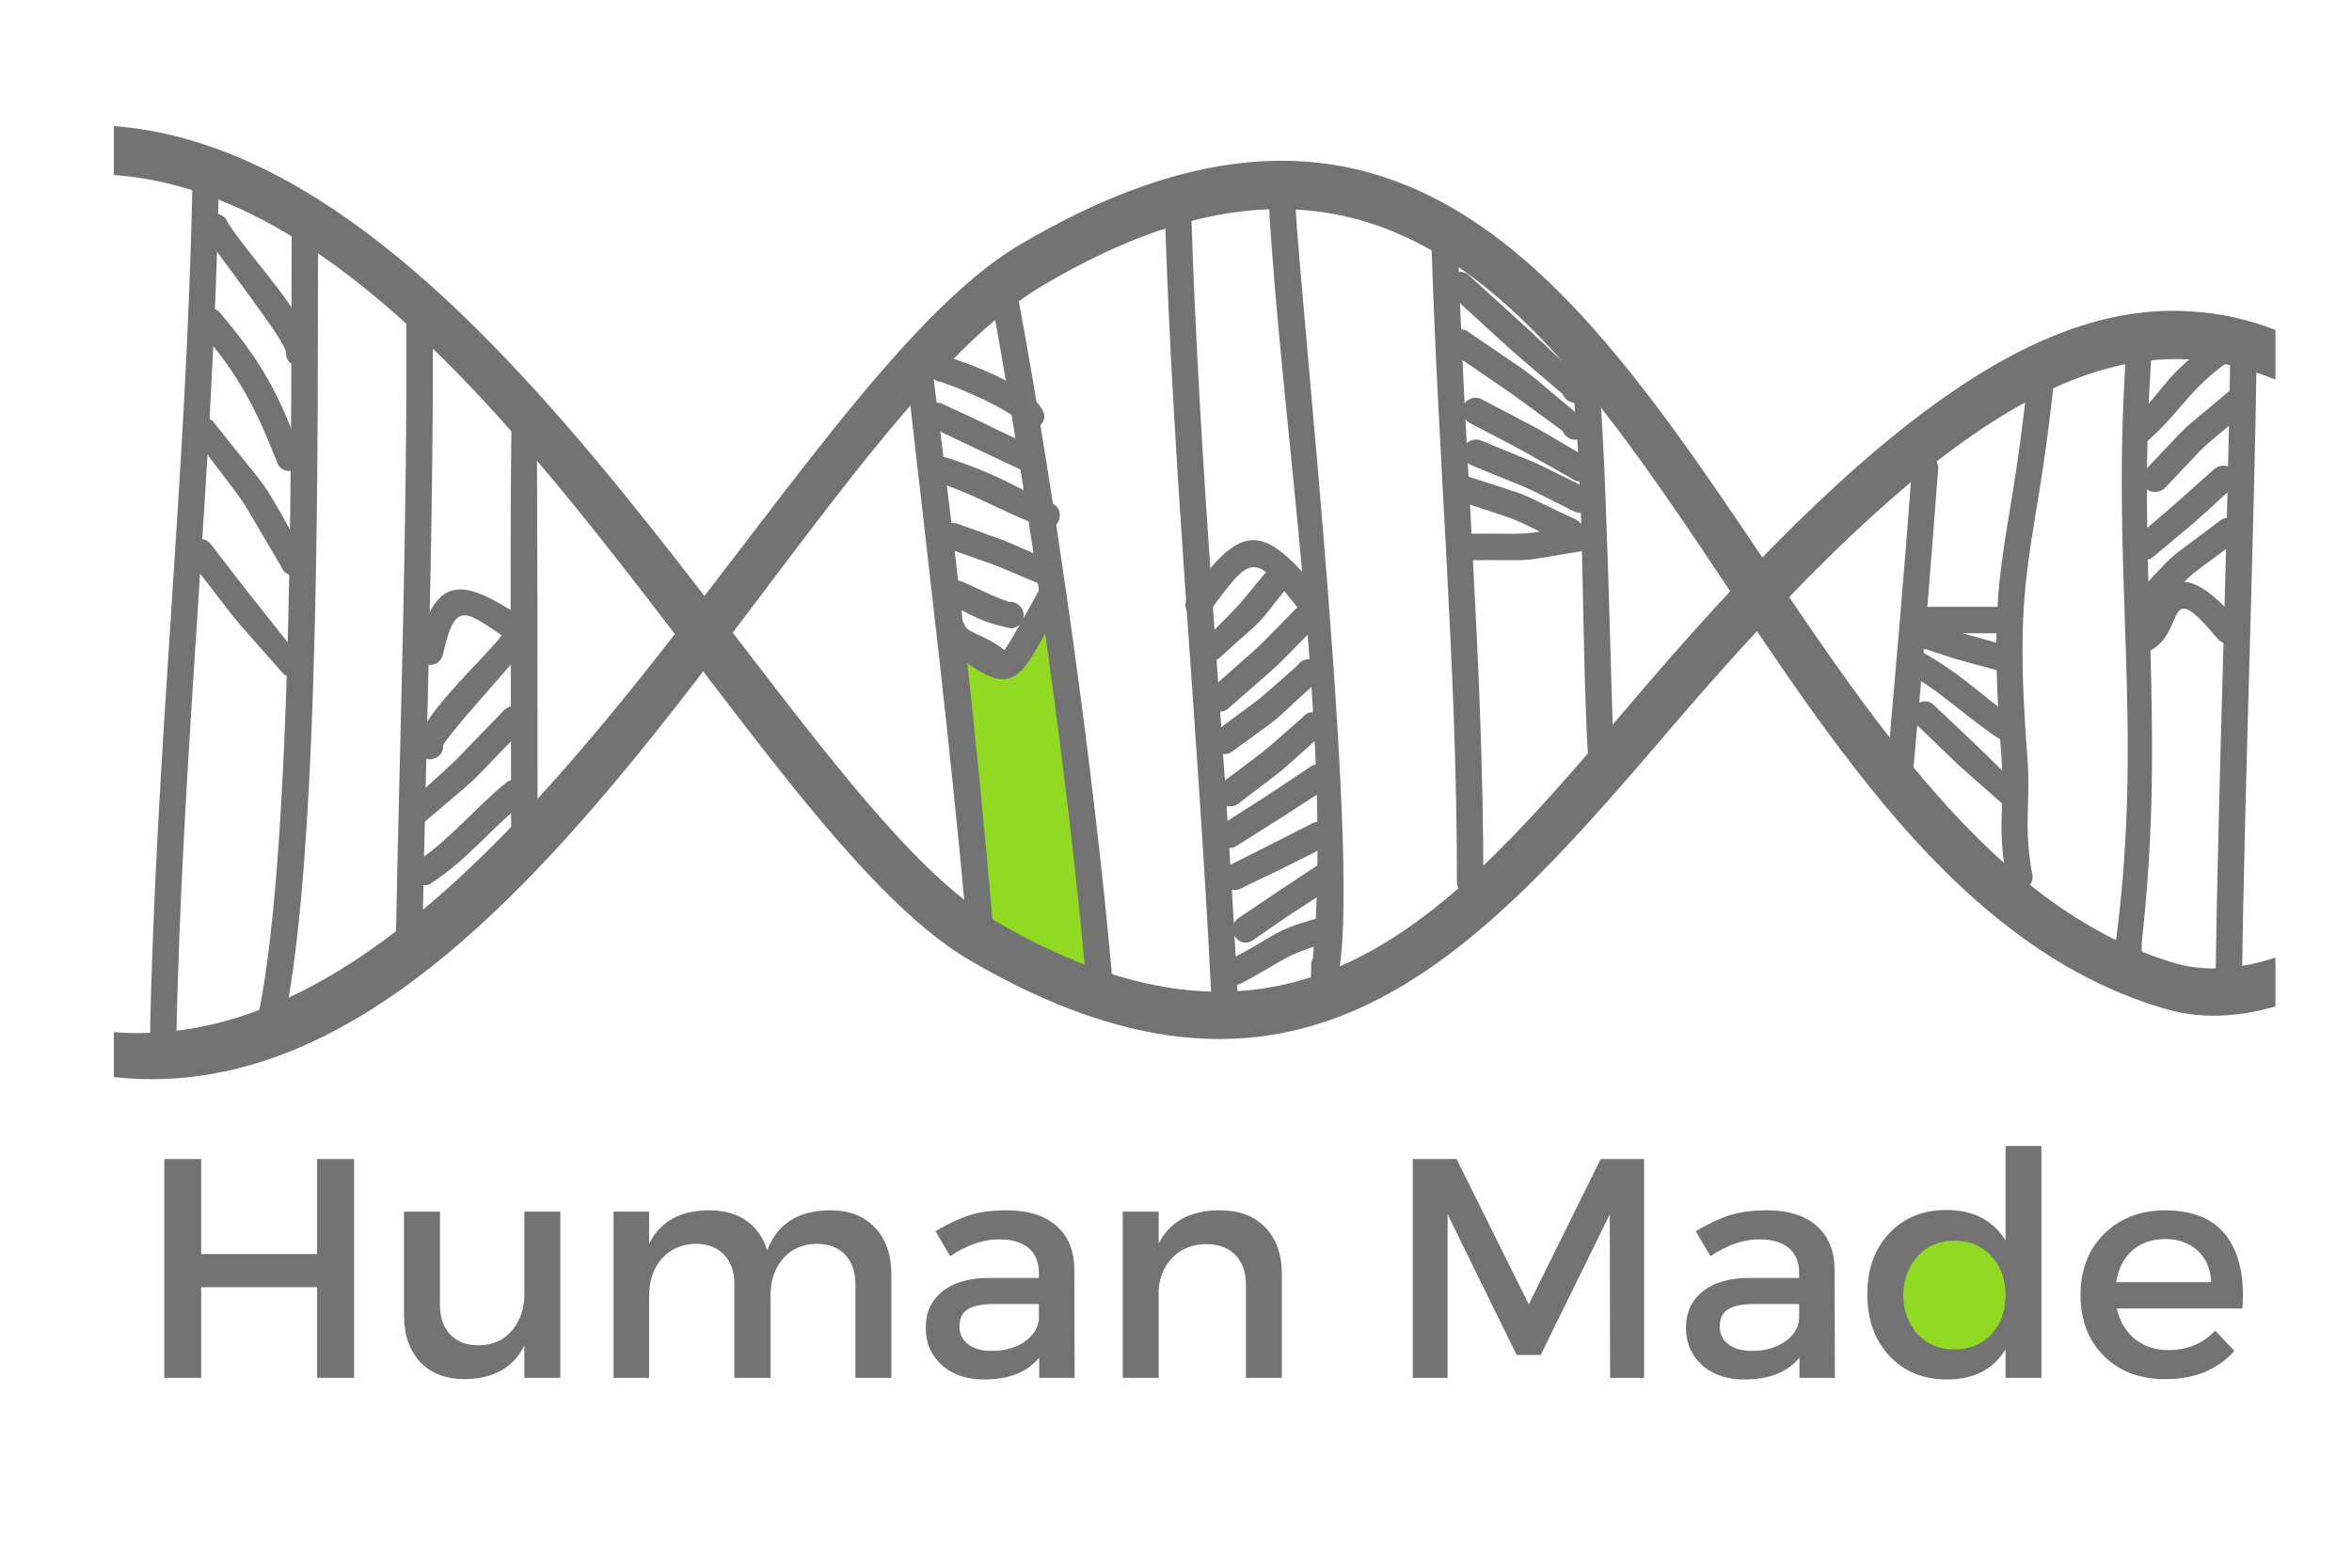
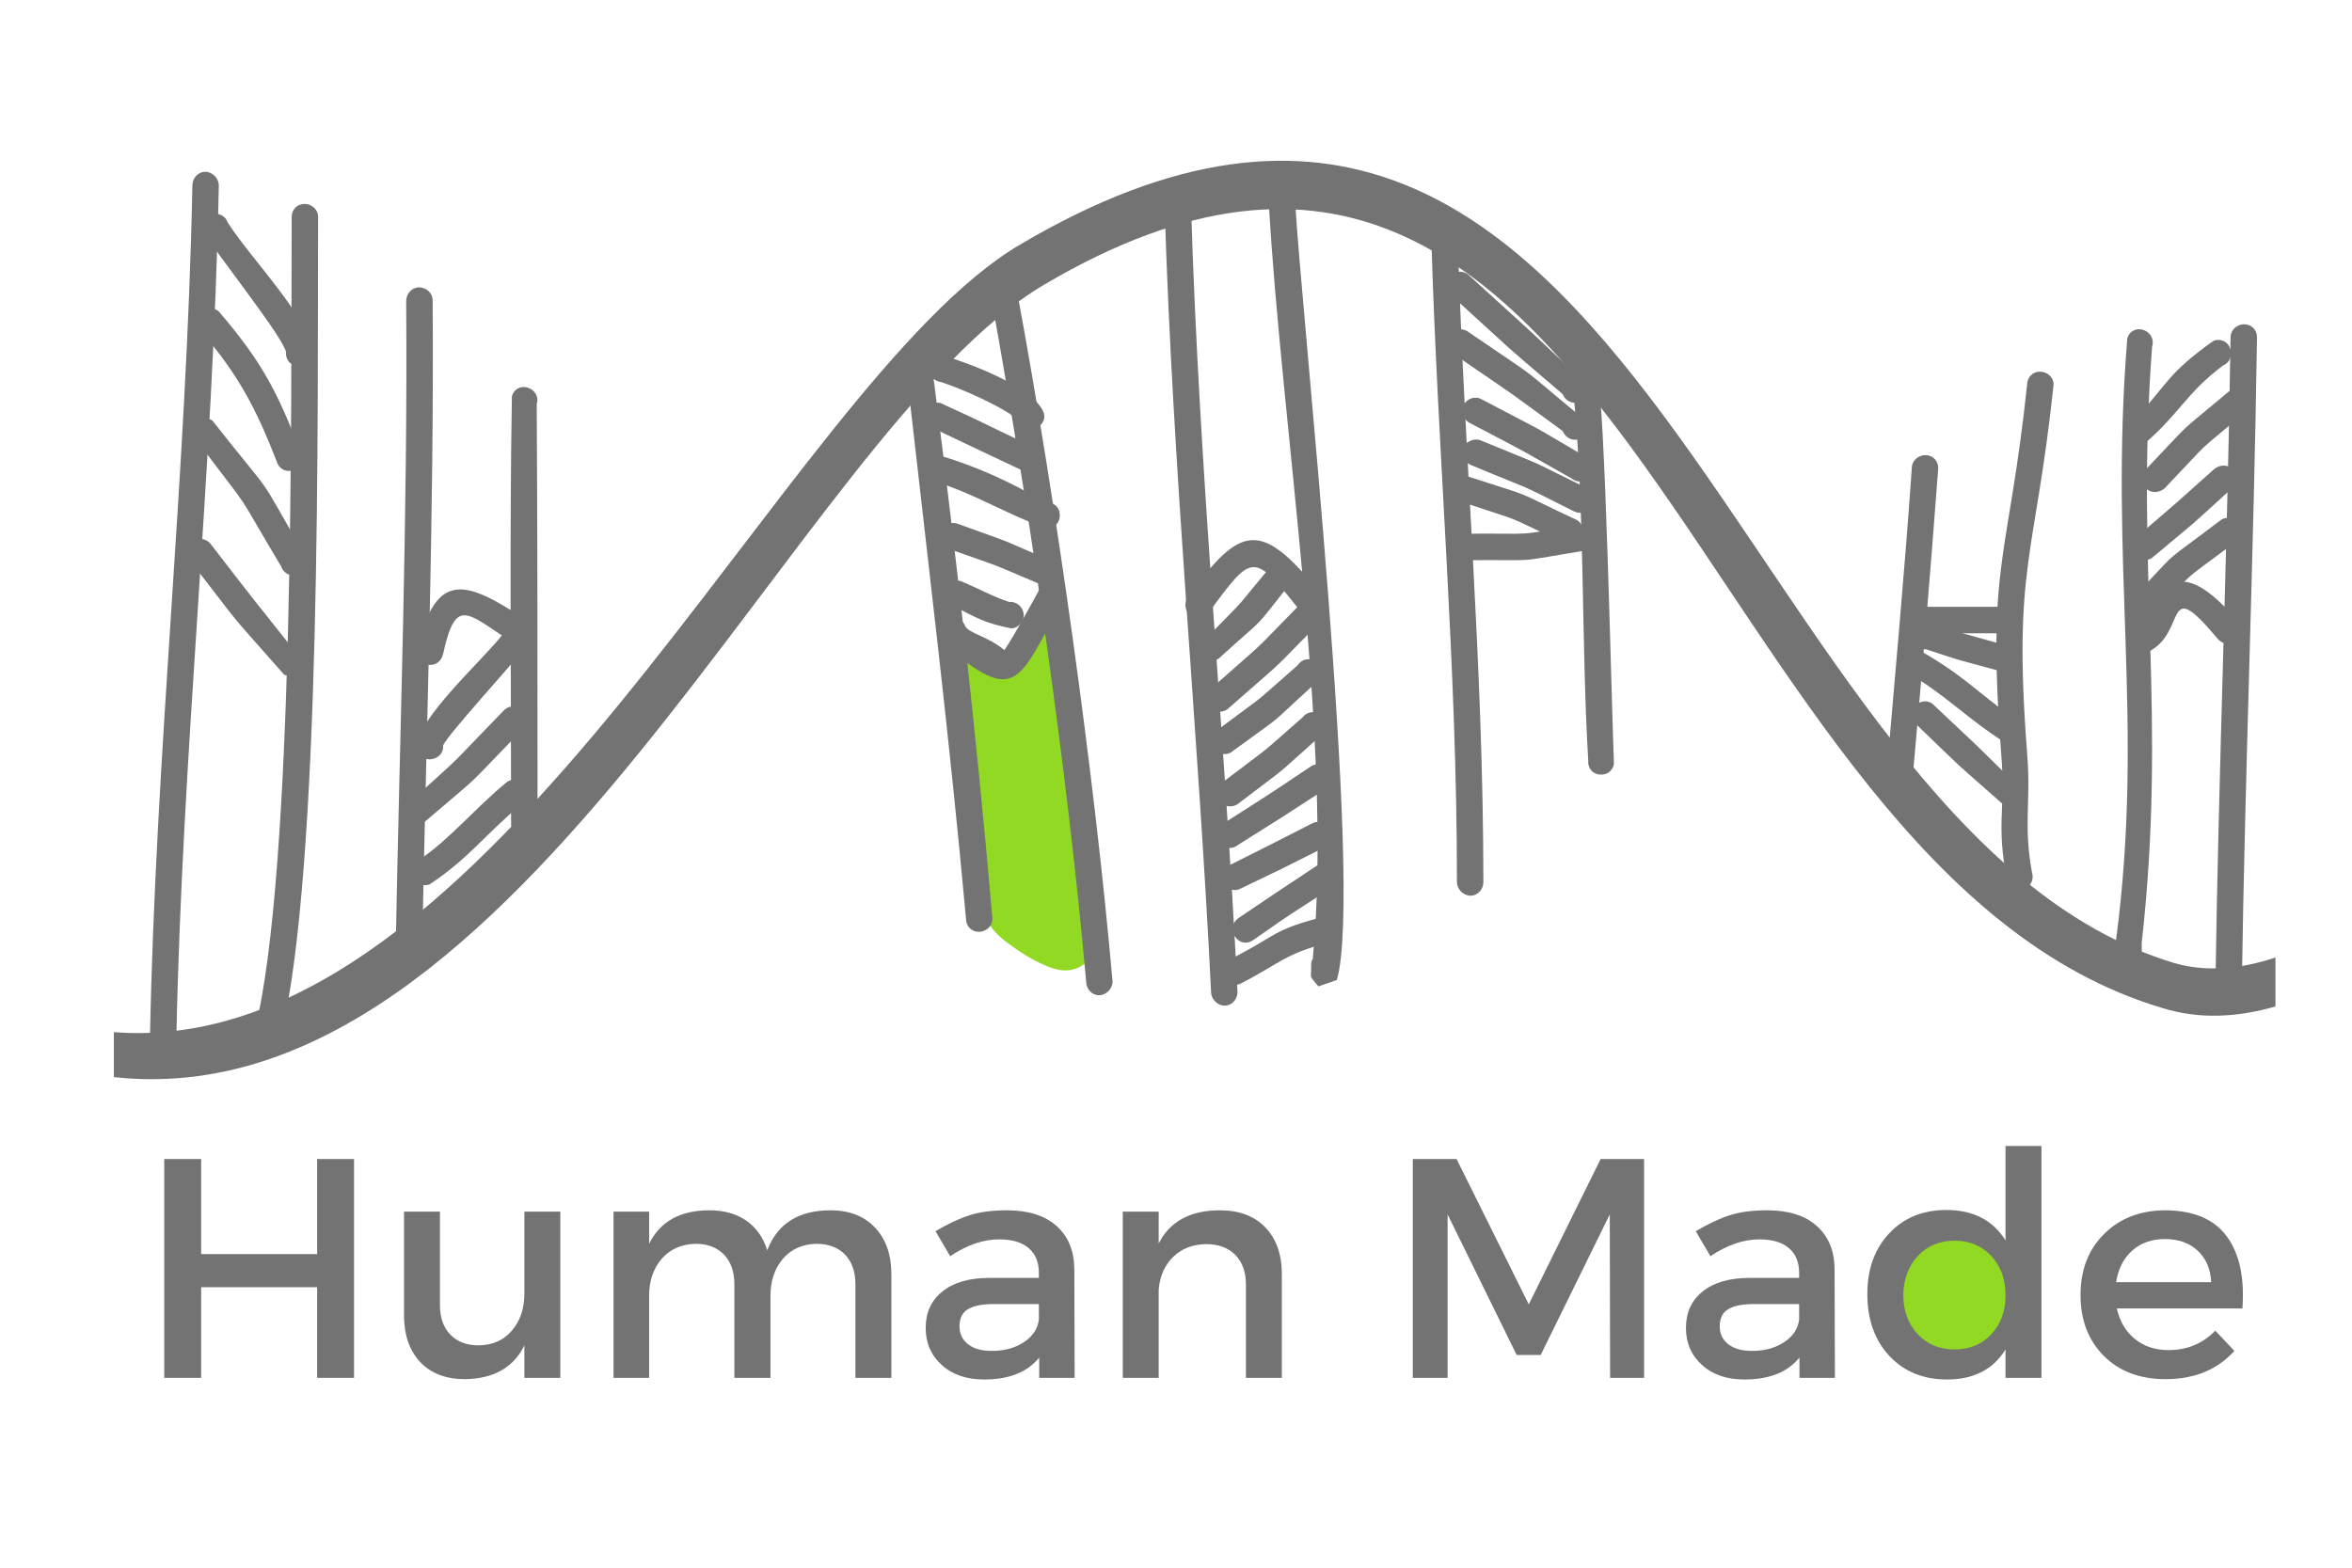
<svg xmlns="http://www.w3.org/2000/svg" width="300" zoomAndPan="magnify" viewBox="0 0 224.88 150" height="200" preserveAspectRatio="xMidYMid meet" version="1.0">
  <defs>
    <g />
    <clipPath id="480c809006">
      <path d="M 91 60 L 104.707 60 L 104.707 93 L 91 93 Z M 91 60 " clip-rule="nonzero" />
    </clipPath>
    <clipPath id="2daf3fdf6f">
      <path d="M 94.473 64.234 C 95.41 74.574 96.715 83.766 97.918 86.012 C 98.336 86.793 98.648 87.055 99.172 87.316 C 99.691 87.578 100.371 87.422 101 87.68 C 101.836 88.047 103.766 89.562 103.715 89.664 C 103.66 89.719 102.723 89.039 102.199 89.039 C 101.574 89.039 100.684 90.188 100.164 89.926 C 99.379 89.508 99.273 86.273 99.066 84.496 C 98.91 82.824 99.223 81.258 99.016 79.484 C 98.754 77.344 97.812 75.098 97.5 72.645 C 97.133 69.875 96.715 63.766 97.238 63.609 C 97.449 63.559 97.762 64.707 98.18 64.914 C 98.648 65.125 100.008 64.809 100.008 64.863 C 100.008 64.914 98.805 65.383 98.336 65.125 C 97.707 64.758 96.715 62.773 96.977 62.094 C 97.188 61.469 98.598 60.895 99.273 60.945 C 99.902 61 100.633 61.574 100.945 62.148 C 101.258 62.773 101.258 64.027 100.945 64.652 C 100.633 65.227 99.797 65.75 99.223 65.855 C 98.699 65.961 98.074 65.699 97.707 65.488 C 97.395 65.281 97.133 64.969 96.977 64.652 C 96.82 64.34 96.715 64.078 96.715 63.66 C 96.715 63.086 96.977 61.938 97.449 61.418 C 97.867 60.945 98.598 60.426 99.172 60.477 C 99.852 60.527 100.945 61.418 101.258 61.992 C 101.469 62.461 101.418 63.086 101.207 63.559 C 101 64.027 100.266 64.758 100.164 64.707 C 100.008 64.602 101 61.887 101.207 61.887 C 101.363 61.887 101.469 62.879 101.418 63.453 C 101.363 64.184 101.051 65.227 100.582 65.801 C 100.215 66.324 99.59 66.586 99.066 66.848 C 98.543 67.109 97.969 67.316 97.344 67.422 C 96.559 67.527 95.359 67.629 94.68 67.266 C 94 66.898 93.219 65.855 93.164 65.176 C 93.113 64.551 93.637 63.66 94.105 63.297 C 94.523 62.984 95.203 62.668 95.672 62.879 C 96.352 63.191 96.977 64.602 97.395 66.168 C 98.23 69.352 97.605 78.125 98.074 81.414 C 98.336 83.035 99.328 84.289 98.961 84.914 C 98.699 85.383 97.449 85.75 97.133 85.438 C 96.559 84.914 98.492 80.945 98.285 79.117 C 98.125 77.656 96.77 76.246 96.559 75.254 C 96.457 74.68 96.352 74.211 96.559 73.793 C 96.77 73.32 97.395 72.695 97.969 72.59 C 98.598 72.484 99.641 72.695 100.109 73.375 C 101.156 74.785 100.844 81.207 100.32 83.191 C 100.059 84.129 99.691 84.863 99.117 85.121 C 98.598 85.383 97.707 85.227 97.238 84.965 C 96.82 84.758 96.613 84.445 96.402 83.816 C 95.883 82.25 95.254 76.195 96.09 74.68 C 96.508 73.949 97.395 73.477 98.023 73.531 C 98.648 73.582 99.328 74.156 99.746 74.941 C 100.527 76.402 101.363 82.043 100.684 82.562 C 100.32 82.824 99.484 81.887 98.91 81.887 C 98.387 81.887 97.762 82.668 97.395 82.461 C 96.715 82.043 96.301 78.02 96.875 76.926 C 97.238 76.246 98.18 75.723 98.805 75.777 C 99.434 75.828 100.266 76.559 100.582 77.188 C 100.895 77.762 100.789 78.805 100.633 79.328 C 100.527 79.746 99.953 79.953 99.953 80.266 C 99.953 80.578 100.582 80.945 100.684 81.312 C 100.789 81.73 100.844 82.25 100.633 82.617 C 100.426 83.086 99.746 83.715 99.172 83.816 C 98.648 83.922 97.762 83.715 97.344 83.348 C 96.926 82.98 96.664 82.094 96.77 81.57 C 96.875 80.996 97.395 80.32 97.867 80.059 C 98.387 79.797 99.273 79.902 99.746 80.164 C 100.215 80.422 100.684 81.207 100.738 81.73 C 100.789 82.305 100.426 83.137 99.953 83.453 C 99.434 83.816 98.125 83.973 97.551 83.504 C 96.715 82.773 96.559 79.172 96.715 77.863 C 96.82 77.133 97.082 76.559 97.449 76.195 C 97.812 75.879 98.387 75.777 98.805 75.777 C 99.273 75.777 99.746 75.984 100.109 76.352 C 100.684 76.977 101.051 78.387 101.258 79.586 C 101.469 80.895 101.676 82.98 101.156 83.922 C 100.738 84.652 99.797 85.281 99.066 85.281 C 98.336 85.281 97.395 84.707 96.875 83.922 C 96.09 82.773 95.984 79.953 95.934 78.23 C 95.883 76.77 95.883 74.992 96.352 74.262 C 96.613 73.844 97.133 73.637 97.551 73.582 C 97.969 73.531 98.492 73.531 98.91 73.844 C 99.535 74.312 100.109 75.621 100.371 76.871 C 100.789 78.754 100.738 82.879 100.164 84.129 C 99.902 84.707 99.535 84.965 99.117 85.121 C 98.699 85.281 98.125 85.383 97.707 85.176 C 97.188 84.914 96.664 84.289 96.352 83.348 C 95.777 81.469 95.934 75.305 96.559 73.793 C 96.77 73.219 97.082 72.957 97.5 72.746 C 97.969 72.539 98.805 72.484 99.379 72.746 C 100.059 73.062 100.789 74.262 101.207 74.992 C 101.52 75.566 101.574 75.984 101.73 76.664 C 101.992 77.707 102.355 79.535 102.355 80.633 C 102.355 81.414 102.305 81.887 102.043 82.723 C 101.625 84.184 100.527 87.578 99.59 88.465 C 99.066 88.934 98.492 89.09 97.969 88.988 C 97.293 88.883 96.559 88.203 95.984 87.523 C 95.309 86.742 94.836 85.855 94.418 84.391 C 93.582 81.363 93.324 73.738 93.219 69.98 C 93.164 67.578 92.957 64.234 93.426 64.133 C 93.793 64.027 95.359 67.266 95.203 67.367 C 95.098 67.473 93.426 66.375 93.27 65.699 C 93.113 65.02 93.637 63.766 94.105 63.297 C 94.473 62.93 95.148 62.824 95.672 62.879 C 96.195 62.93 96.715 63.766 97.133 63.609 C 97.762 63.398 97.969 60.895 98.648 60.527 C 99.117 60.32 99.797 60.527 100.215 60.789 C 100.633 61.051 101.102 61.52 101.258 61.992 C 101.418 62.461 101.418 63.086 101.207 63.559 C 101 64.027 100.164 64.707 100.164 64.707 C 100.164 64.707 101.102 63.559 101.207 63.609 C 101.312 63.66 101.156 64.34 100.945 64.652 C 100.684 65.02 100.215 65.543 99.746 65.699 C 99.172 65.855 98.23 65.801 97.707 65.488 C 97.188 65.176 96.77 64.289 96.715 63.66 C 96.664 63.035 96.926 62.094 97.344 61.625 C 97.762 61.207 98.699 60.84 99.273 60.945 C 99.902 61.051 100.684 61.625 100.945 62.148 C 101.207 62.723 101.156 64.133 100.895 64.234 C 100.527 64.34 98.285 61.73 98.492 61.312 C 98.648 61 100.164 60.945 100.684 61.312 C 101.258 61.73 101.574 62.879 101.676 63.816 C 101.836 64.863 101.258 65.594 101.312 67.211 C 101.363 71.285 104.289 84.547 104.395 88.516 C 104.445 90.082 104.602 91.023 104.133 91.754 C 103.715 92.383 102.773 92.852 101.887 92.852 C 100.582 92.902 98.387 91.703 97.082 90.762 C 95.883 89.926 94.941 89.25 94.156 87.734 C 92.801 85.07 92.383 79.172 91.859 75.098 C 91.391 71.336 90.867 65.961 91.129 64.234 C 91.234 63.66 91.285 63.398 91.547 63.141 C 91.809 62.879 92.227 62.617 92.59 62.617 C 93.008 62.566 93.742 62.824 94.055 63.141 C 94.316 63.398 94.473 64.234 94.473 64.234 " clip-rule="nonzero" />
    </clipPath>
    <clipPath id="9a7d968a41">
      <path d="M 10.832 15 L 217.617 15 L 217.617 104 L 10.832 104 Z M 10.832 15 " clip-rule="nonzero" />
    </clipPath>
    <clipPath id="02e68b1da7">
-       <path d="M 10.832 12 L 217.617 12 L 217.617 100 L 10.832 100 Z M 10.832 12 " clip-rule="nonzero" />
-     </clipPath>
+       </clipPath>
    <clipPath id="e023801c48">
      <path d="M 180.555 118.309 L 193.172 118.309 L 193.172 130.93 L 180.555 130.93 Z M 180.555 118.309 " clip-rule="nonzero" />
    </clipPath>
    <clipPath id="7d75ce8821">
      <path d="M 186.863 118.309 C 183.379 118.309 180.555 121.133 180.555 124.617 C 180.555 128.102 183.379 130.93 186.863 130.93 C 190.348 130.93 193.172 128.102 193.172 124.617 C 193.172 121.133 190.348 118.309 186.863 118.309 " clip-rule="nonzero" />
    </clipPath>
  </defs>
  <g clip-path="url(#480c809006)">
    <g clip-path="url(#2daf3fdf6f)">
      <path fill="#91d922" d="M 89.039 58.387 L 106.273 58.387 L 106.273 94.941 L 89.039 94.941 Z M 89.039 58.387 " fill-opacity="1" fill-rule="nonzero" />
    </g>
  </g>
  <g clip-path="url(#9a7d968a41)">
    <path fill="#737373" d="M 217.617 96.301 C 213.863 97.375 210.262 97.527 206.812 96.453 C 161.609 83.016 155.406 -5.598 99.781 27.266 C 76.262 41.164 49.832 107.359 10.832 103.059 L 10.832 98.758 C 47.227 101.598 74.961 36.711 97.484 23.426 C 157.09 -11.82 165.363 79.406 207.961 92.152 C 210.875 93 214.168 92.77 217.617 91.617 Z M 217.617 96.301 " fill-opacity="1" fill-rule="evenodd" />
  </g>
  <g clip-path="url(#02e68b1da7)">
    <path fill="#737373" d="M 217.617 31.566 C 215.012 30.57 212.328 29.953 209.57 29.801 C 196.086 28.879 180.766 38.402 157.551 65.43 C 139.93 85.934 125.141 105.746 94.957 88.008 C 75.418 76.488 47.227 14.828 10.832 12.062 L 10.832 16.746 C 45.082 19.203 71.438 79.406 92.656 91.848 C 125.141 110.891 141.844 90.617 160.922 68.348 C 187.812 37.172 202.98 30.34 217.617 36.328 Z M 217.617 31.566 " fill-opacity="1" fill-rule="evenodd" />
  </g>
  <path fill="#737373" d="M 150.348 36.789 C 150.348 36.098 150.273 36.559 150.883 35.406 L 152.723 35.867 C 153.488 37.863 154.102 67.656 154.332 72.957 C 154.332 73.648 153.719 74.184 153.031 74.109 C 152.34 74.109 151.805 73.492 151.879 72.805 C 151.191 61.359 151.574 48.309 150.426 37.25 C 150.348 37.094 150.348 36.941 150.348 36.789 Z M 150.348 36.789 " fill-opacity="1" fill-rule="evenodd" />
  <path fill="#737373" d="M 139.391 22.734 C 140.004 43.621 141.844 63.434 141.844 84.398 C 141.844 85.09 141.309 85.703 140.617 85.703 C 139.93 85.703 139.316 85.09 139.316 84.398 C 139.316 63.434 137.477 43.621 136.863 22.734 C 136.863 22.043 137.402 21.508 138.09 21.508 C 138.781 21.508 139.391 22.043 139.391 22.734 Z M 139.391 22.734 " fill-opacity="1" fill-rule="evenodd" />
  <path fill="#737373" d="M 123.84 19.281 C 124.375 29.492 130.43 85.012 127.824 93.766 L 126.062 94.379 C 125.141 93.23 125.371 93.766 125.371 92.461 C 125.371 92.152 125.371 91.922 125.523 91.77 C 127.516 71.035 122.461 40.32 121.312 19.281 C 121.312 18.512 121.926 17.977 122.613 17.977 C 123.305 17.977 123.84 18.512 123.84 19.281 Z M 123.84 19.281 " fill-opacity="1" fill-rule="evenodd" />
  <path fill="#737373" d="M 113.879 19.742 C 114.645 45.004 117.098 69.961 118.324 94.918 C 118.324 95.609 117.789 96.223 117.098 96.223 C 116.41 96.223 115.797 95.609 115.797 94.918 C 114.57 69.961 112.117 45.004 111.352 19.742 C 111.352 19.051 111.887 18.512 112.578 18.512 C 113.266 18.512 113.879 19.051 113.879 19.742 Z M 113.879 19.742 " fill-opacity="1" fill-rule="evenodd" />
  <path fill="#737373" d="M 97.332 28.418 C 100.934 47.922 104.609 73.801 106.371 93.922 C 106.371 94.609 105.758 95.227 105.07 95.227 C 104.379 95.227 103.844 94.609 103.844 93.922 C 102.082 73.879 98.402 48.613 94.879 29.109 C 94.648 28.418 95.109 27.727 95.723 27.574 C 96.41 27.344 97.102 27.727 97.332 28.418 Z M 97.332 28.418 " fill-opacity="1" fill-rule="evenodd" />
  <path fill="#737373" d="M 89.285 36.48 C 91.434 53.297 93.426 71.035 94.879 87.93 C 94.879 88.621 94.266 89.16 93.578 89.16 C 92.887 89.16 92.352 88.621 92.352 87.93 C 90.82 71.035 88.75 53.988 86.836 37.094 C 86.684 36.48 87.066 35.789 87.754 35.559 C 88.445 35.406 89.133 35.789 89.285 36.48 Z M 89.285 36.48 " fill-opacity="1" fill-rule="evenodd" />
  <path fill="#737373" d="M 101.621 57.598 C 97.484 64.664 97.406 67.656 90.82 62.129 C 90.281 61.59 90.207 61.438 89.898 60.746 C 89.672 60.133 90.055 59.363 90.664 59.133 C 91.355 58.902 92.047 59.289 92.273 59.902 C 92.582 60.594 94.496 60.902 96.027 62.207 C 97.102 60.594 99.016 57.062 99.555 56.062 C 99.938 55.523 100.777 55.371 101.316 55.832 C 101.93 56.215 102.004 56.984 101.621 57.598 Z M 101.621 57.598 " fill-opacity="1" fill-rule="evenodd" />
  <path fill="#737373" d="M 124.07 58.137 C 119.855 52.836 119.703 52.992 115.641 58.52 C 115.258 59.133 114.418 59.289 113.879 58.902 C 113.266 58.52 113.191 57.676 113.574 57.137 C 118.629 50.148 120.547 49.766 126.137 56.602 C 126.52 57.137 126.445 57.906 125.832 58.367 C 125.297 58.75 124.531 58.672 124.07 58.137 Z M 124.07 58.137 " fill-opacity="1" fill-rule="evenodd" />
  <path fill="#737373" d="M 152.492 52.531 C 143.914 53.914 148.203 53.527 139.621 53.605 C 138.934 53.605 138.32 52.992 138.32 52.301 C 138.32 51.609 138.934 51.07 139.621 51.07 C 147.82 50.996 143.836 51.379 151.727 50.148 C 152.418 49.918 153.105 50.305 153.336 50.918 C 153.488 51.609 153.105 52.301 152.492 52.531 Z M 152.492 52.531 " fill-opacity="1" fill-rule="evenodd" />
  <path fill="#737373" d="M 140.465 26.344 C 148.203 33.41 144.449 29.879 151.805 36.867 C 152.035 37.555 151.652 38.246 151.039 38.477 C 150.348 38.707 149.66 38.324 149.43 37.711 C 142.609 31.875 146.211 35.023 138.703 28.188 C 138.242 27.652 138.242 26.883 138.703 26.344 C 139.164 25.883 140.004 25.883 140.465 26.344 Z M 140.465 26.344 " fill-opacity="1" fill-rule="evenodd" />
  <path fill="#737373" d="M 140.234 31.645 C 148.203 37.094 144.371 34.254 151.805 40.398 C 152.035 41.012 151.652 41.781 151.039 42.012 C 150.348 42.242 149.66 41.855 149.43 41.242 C 142.918 36.48 146.363 38.938 139.008 33.871 C 138.398 33.562 138.168 32.719 138.473 32.18 C 138.855 31.566 139.621 31.336 140.234 31.645 Z M 140.234 31.645 " fill-opacity="1" fill-rule="evenodd" />
  <path fill="#737373" d="M 141.613 38.172 C 148.586 41.855 145.215 39.938 151.879 43.852 C 152.418 44.238 152.492 45.082 152.109 45.621 C 151.652 46.156 150.809 46.234 150.273 45.773 C 143.988 42.242 147.285 44.008 140.543 40.473 C 139.93 40.168 139.699 39.398 139.93 38.785 C 140.234 38.172 141 37.863 141.613 38.172 Z M 141.613 38.172 " fill-opacity="1" fill-rule="evenodd" />
  <path fill="#737373" d="M 141.461 42.086 C 148.738 45.082 145.293 43.547 151.727 46.695 C 152.34 47.078 152.57 47.848 152.188 48.461 C 151.879 49.074 151.113 49.227 150.5 48.922 C 144.371 45.852 147.59 47.387 140.773 44.543 C 140.082 44.312 139.699 43.621 139.852 43.008 C 140.082 42.316 140.773 41.934 141.461 42.086 Z M 141.461 42.086 " fill-opacity="1" fill-rule="evenodd" />
  <path fill="#737373" d="M 140.234 45.543 C 147.512 47.922 143.914 46.539 150.809 49.766 C 151.422 50.148 151.574 50.996 151.113 51.531 C 150.73 52.145 149.965 52.223 149.352 51.84 C 143.223 48.996 146.363 50.227 139.93 48.078 C 139.238 48 138.781 47.387 138.855 46.695 C 138.934 46.004 139.547 45.465 140.234 45.543 Z M 140.234 45.543 " fill-opacity="1" fill-rule="evenodd" />
  <path fill="#737373" d="M 123.609 55.523 C 119.32 60.902 121.617 58.367 116.484 63.051 C 115.871 63.281 115.105 62.898 114.875 62.281 C 114.645 61.59 115.027 60.902 115.719 60.672 C 119.625 56.676 117.633 58.828 121.543 54.145 C 121.926 53.527 122.766 53.375 123.305 53.758 C 123.918 54.219 123.992 54.988 123.609 55.523 Z M 123.609 55.523 " fill-opacity="1" fill-rule="evenodd" />
  <path fill="#737373" d="M 126.598 59.133 C 120.621 65.199 123.688 62.281 117.328 67.887 C 116.715 68.273 115.949 68.117 115.566 67.582 C 115.184 66.969 115.336 66.199 115.871 65.816 C 121.848 60.516 118.938 63.281 124.605 57.523 C 125.066 56.984 125.832 56.906 126.367 57.367 C 126.906 57.754 126.98 58.598 126.598 59.133 Z M 126.598 59.133 " fill-opacity="1" fill-rule="evenodd" />
  <path fill="#737373" d="M 126.137 65.047 C 120.621 70.039 123.535 67.734 117.633 72.035 C 116.945 72.344 116.254 72.035 115.949 71.344 C 115.641 70.73 115.949 69.961 116.562 69.73 C 121.695 65.891 119.242 67.887 124.07 63.664 C 124.453 63.051 125.219 62.898 125.832 63.281 C 126.367 63.664 126.52 64.508 126.137 65.047 Z M 126.137 65.047 " fill-opacity="1" fill-rule="evenodd" />
  <path fill="#737373" d="M 126.676 70.039 C 121.312 74.801 124.07 72.574 118.324 76.949 C 117.711 77.332 116.945 77.18 116.562 76.566 C 116.18 76.027 116.332 75.262 116.867 74.875 C 122.309 70.73 119.781 72.805 124.531 68.656 C 124.914 68.117 125.68 67.965 126.293 68.348 C 126.906 68.734 127.059 69.5 126.676 70.039 Z M 126.676 70.039 " fill-opacity="1" fill-rule="evenodd" />
  <path fill="#737373" d="M 126.75 75.492 C 120.93 79.254 123.84 77.41 118.094 81.02 C 117.48 81.328 116.715 81.02 116.41 80.406 C 116.18 79.789 116.41 79.023 117.098 78.715 C 122.461 75.262 119.703 77.102 125.449 73.262 C 126.062 72.957 126.828 73.109 127.211 73.723 C 127.516 74.34 127.363 75.105 126.75 75.492 Z M 126.75 75.492 " fill-opacity="1" fill-rule="evenodd" />
  <path fill="#737373" d="M 126.598 81.098 C 121.234 83.785 123.918 82.477 118.477 85.09 C 117.863 85.32 117.098 85.012 116.867 84.32 C 116.637 83.629 117.02 82.938 117.711 82.707 C 122.766 80.176 120.164 81.48 125.602 78.715 C 126.293 78.484 126.98 78.793 127.289 79.406 C 127.516 80.098 127.211 80.789 126.598 81.098 Z M 126.598 81.098 " fill-opacity="1" fill-rule="evenodd" />
  <path fill="#737373" d="M 127.211 85.012 C 122.156 88.312 124.605 86.625 119.855 89.926 C 119.242 90.387 118.477 90.234 118.094 89.621 C 117.633 89.082 117.789 88.312 118.398 87.855 C 123.305 84.551 120.773 86.242 125.984 82.785 C 126.598 82.477 127.363 82.633 127.672 83.246 C 128.055 83.859 127.824 84.629 127.211 85.012 Z M 127.211 85.012 " fill-opacity="1" fill-rule="evenodd" />
  <path fill="#737373" d="M 127.211 90.156 C 122.844 91.23 122.461 92.152 118.555 94.148 C 117.863 94.379 117.176 93.996 116.945 93.383 C 116.637 92.691 117.02 92 117.633 91.77 C 122.156 89.543 121.543 88.93 126.98 87.625 C 127.672 87.625 128.285 88.082 128.359 88.773 C 128.438 89.465 127.902 90.082 127.211 90.156 Z M 127.211 90.156 " fill-opacity="1" fill-rule="evenodd" />
  <path fill="#737373" d="M 90.207 34.023 C 92.273 34.637 98.785 36.941 99.781 39.477 C 100.012 40.168 99.555 40.859 98.863 41.012 C 98.328 41.164 97.715 40.859 97.484 40.32 C 96.027 38.938 91.66 37.094 89.977 36.559 C 89.285 36.48 88.75 35.867 88.828 35.176 C 88.902 34.484 89.516 33.945 90.207 34.023 Z M 90.207 34.023 " fill-opacity="1" fill-rule="evenodd" />
  <path fill="#737373" d="M 89.898 38.555 C 95.57 41.164 92.656 39.859 98.48 42.625 C 99.172 42.855 99.477 43.547 99.246 44.238 C 99.016 44.852 98.328 45.234 97.715 45.004 C 91.66 42.164 94.496 43.469 89.285 41.012 C 88.598 40.859 88.215 40.168 88.367 39.477 C 88.52 38.785 89.211 38.402 89.898 38.555 Z M 89.898 38.555 " fill-opacity="1" fill-rule="evenodd" />
  <path fill="#737373" d="M 89.746 43.547 C 93.73 44.773 96.336 46.004 100.012 48.078 C 100.703 48 101.316 48.539 101.316 49.227 C 101.391 49.918 100.855 50.535 100.168 50.609 C 96.105 49.152 93.652 47.461 89.441 46.078 C 88.75 46.004 88.289 45.391 88.367 44.699 C 88.445 44.008 89.059 43.469 89.746 43.547 Z M 89.746 43.547 " fill-opacity="1" fill-rule="evenodd" />
  <path fill="#737373" d="M 91.434 50.074 C 97.562 52.301 94.496 51.07 100.703 53.758 C 101.316 54.066 101.547 54.836 101.16 55.449 C 100.855 56.062 100.09 56.293 99.477 55.91 C 93.652 53.453 96.566 54.605 90.742 52.531 C 90.055 52.375 89.672 51.688 89.898 50.996 C 90.055 50.305 90.742 49.918 91.434 50.074 Z M 91.434 50.074 " fill-opacity="1" fill-rule="evenodd" />
  <path fill="#737373" d="M 92.047 55.68 C 93.5 56.293 95.031 57.137 96.488 57.598 C 97.18 57.523 97.793 58.059 97.867 58.75 C 97.945 59.441 97.406 60.055 96.719 60.133 C 94.035 59.594 93.426 59.133 91.125 57.98 C 90.438 57.754 90.129 56.984 90.438 56.371 C 90.664 55.68 91.434 55.371 92.047 55.68 Z M 92.047 55.68 " fill-opacity="1" fill-rule="evenodd" />
  <path fill="#737373" d="M 185.359 44.773 C 184.594 54.988 183.754 65.125 182.832 75.262 C 182.602 75.953 181.836 76.336 181.223 76.105 C 180.535 75.875 180.152 75.105 180.383 74.492 C 181.223 64.586 182.145 54.68 182.832 44.773 C 182.832 44.082 183.445 43.547 184.137 43.547 C 184.824 43.547 185.359 44.082 185.359 44.773 Z M 185.359 44.773 " fill-opacity="1" fill-rule="evenodd" />
  <path fill="#737373" d="M 196.395 36.789 C 194.633 53.453 192.484 54.066 193.863 72.113 C 194.25 76.797 193.48 78.793 194.324 83.477 C 194.555 84.168 194.172 84.859 193.559 85.09 C 192.871 85.32 192.18 85.012 191.949 84.32 C 190.879 78.715 191.797 77.641 191.414 72.574 C 189.957 53.684 192.027 53.988 193.863 36.789 C 193.863 36.098 194.402 35.559 195.09 35.559 C 195.781 35.559 196.395 36.098 196.395 36.789 Z M 196.395 36.789 " fill-opacity="1" fill-rule="evenodd" />
  <path fill="#737373" d="M 205.816 33.18 C 204.207 54.605 207.273 68.348 204.82 90.234 C 204.82 90.773 204.82 91.77 204.898 92.461 C 204.898 93.152 204.285 93.691 203.594 93.691 C 202.906 93.691 202.371 93.152 202.371 92.461 C 202.293 91.691 202.215 90.617 202.371 89.926 C 205.129 68.965 201.68 54.145 203.441 32.41 C 203.594 31.719 204.285 31.336 204.973 31.566 C 205.664 31.797 206.047 32.488 205.816 33.18 Z M 205.816 33.18 " fill-opacity="1" fill-rule="evenodd" />
-   <path fill="#737373" d="M 215.852 32.258 C 215.547 53.066 214.703 73.648 214.398 94.457 C 214.398 95.148 213.785 95.688 213.094 95.688 C 212.406 95.688 211.871 95.148 211.871 94.457 C 212.176 73.648 213.02 53.066 213.324 32.258 C 213.324 31.566 213.938 31.027 214.629 31.027 C 215.316 31.027 215.852 31.566 215.852 32.258 Z M 215.852 32.258 " fill-opacity="1" fill-rule="evenodd" />
+   <path fill="#737373" d="M 215.852 32.258 C 215.547 53.066 214.703 73.648 214.398 94.457 C 214.398 95.148 213.785 95.688 213.094 95.688 C 212.406 95.688 211.871 95.148 211.871 94.457 C 212.176 73.648 213.02 53.066 213.324 32.258 C 213.324 31.566 213.938 31.027 214.629 31.027 C 215.316 31.027 215.852 31.566 215.852 32.258 Z " fill-opacity="1" fill-rule="evenodd" />
  <path fill="#737373" d="M 212.098 61.129 C 206.582 54.527 209.496 61.055 204.898 62.59 C 204.207 62.742 203.52 62.281 203.367 61.668 C 203.211 60.977 203.672 60.285 204.363 60.133 C 206.199 59.52 206.66 50.766 214.09 59.52 C 214.551 60.133 214.473 60.902 213.938 61.359 C 213.324 61.746 212.559 61.668 212.098 61.129 Z M 212.098 61.129 " fill-opacity="1" fill-rule="evenodd" />
  <path fill="#737373" d="M 191.645 60.594 L 183.141 60.594 C 182.375 60.594 181.836 60.055 181.836 59.363 C 181.836 58.672 182.375 58.059 183.141 58.059 L 191.645 58.059 C 192.332 58.059 192.871 58.672 192.871 59.363 C 192.871 60.055 192.332 60.594 191.645 60.594 Z M 191.645 60.594 " fill-opacity="1" fill-rule="evenodd" />
  <path fill="#737373" d="M 190.953 64.125 C 185.898 62.742 188.195 63.434 184.211 62.129 C 183.523 62.129 182.91 61.668 182.832 60.977 C 182.832 60.285 183.293 59.672 183.98 59.594 C 188.809 60.902 186.355 60.211 191.262 61.59 C 191.949 61.668 192.41 62.281 192.332 62.973 C 192.332 63.664 191.719 64.203 190.953 64.125 Z M 190.953 64.125 " fill-opacity="1" fill-rule="evenodd" />
  <path fill="#737373" d="M 183.523 62.207 C 187.734 64.586 188.961 66.121 192.484 68.656 C 193.176 68.887 193.559 69.656 193.328 70.27 C 193.098 70.961 192.332 71.266 191.719 71.035 C 188.195 68.809 186.355 66.738 182.68 64.508 C 181.988 64.277 181.684 63.59 181.914 62.898 C 182.145 62.281 182.91 61.898 183.523 62.207 Z M 183.523 62.207 " fill-opacity="1" fill-rule="evenodd" />
  <path fill="#737373" d="M 184.977 67.504 C 190.266 72.496 187.734 70.039 192.484 74.723 C 193.176 74.953 193.559 75.645 193.328 76.336 C 193.098 76.949 192.332 77.332 191.719 77.102 C 185.898 71.957 188.73 74.57 183.215 69.27 C 182.758 68.734 182.758 67.965 183.215 67.504 C 183.676 66.969 184.52 66.969 184.977 67.504 Z M 184.977 67.504 " fill-opacity="1" fill-rule="evenodd" />
  <path fill="#737373" d="M 212.637 34.945 C 209.035 37.633 208.422 39.629 205.051 42.473 C 204.363 42.703 203.672 42.395 203.441 41.703 C 203.211 41.09 203.52 40.32 204.207 40.09 C 207.504 36.48 207.273 35.789 211.641 32.641 C 212.254 32.336 213.02 32.641 213.25 33.258 C 213.555 33.945 213.25 34.715 212.637 34.945 Z M 212.637 34.945 " fill-opacity="1" fill-rule="evenodd" />
  <path fill="#737373" d="M 214.859 39.324 C 209.418 43.93 212.023 41.473 207.043 46.695 C 206.582 47.156 205.742 47.23 205.281 46.77 C 204.746 46.234 204.746 45.465 205.203 44.93 C 210.336 39.555 207.578 42.164 213.402 37.25 C 213.938 36.867 214.703 37.02 215.164 37.555 C 215.547 38.094 215.395 38.938 214.859 39.324 Z M 214.859 39.324 " fill-opacity="1" fill-rule="evenodd" />
  <path fill="#737373" d="M 213.402 46.77 C 208.5 51.227 211.027 48.996 205.816 53.375 C 205.281 53.758 204.438 53.605 204.055 53.066 C 203.672 52.453 203.824 51.688 204.438 51.301 C 209.34 47.078 206.891 49.227 211.793 44.852 C 212.406 44.391 213.172 44.469 213.633 45.004 C 214.016 45.543 213.938 46.387 213.402 46.77 Z M 213.402 46.77 " fill-opacity="1" fill-rule="evenodd" />
  <path fill="#737373" d="M 213.707 51.918 C 207.887 56.293 210.645 53.914 205.512 59.211 C 204.973 59.75 204.207 59.75 203.75 59.211 C 203.211 58.75 203.211 57.906 203.75 57.445 C 209.035 51.918 206.125 54.527 212.484 49.688 C 213.094 49.383 213.863 49.613 214.246 50.227 C 214.551 50.766 214.32 51.609 213.707 51.918 Z M 213.707 51.918 " fill-opacity="1" fill-rule="evenodd" />
  <path fill="#737373" d="M 51.285 38.633 C 51.363 52.07 51.363 65.508 51.363 78.871 C 51.363 79.559 50.75 80.176 50.059 80.176 C 49.371 80.176 48.836 79.559 48.836 78.871 C 48.836 65.277 48.68 51.531 48.91 37.941 C 49.062 37.25 49.754 36.867 50.445 37.094 C 51.133 37.324 51.516 38.016 51.285 38.633 Z M 51.285 38.633 " fill-opacity="1" fill-rule="evenodd" />
  <path fill="#737373" d="M 41.328 28.727 C 41.48 49.535 40.715 69.656 40.332 90.387 C 40.332 91.156 39.793 91.691 39.105 91.691 C 38.414 91.691 37.801 91.156 37.801 90.387 C 38.184 69.656 38.953 49.613 38.797 28.801 C 38.797 28.109 39.336 27.496 40.023 27.496 C 40.715 27.496 41.328 28.035 41.328 28.727 Z M 41.328 28.727 " fill-opacity="1" fill-rule="evenodd" />
  <path fill="#737373" d="M 30.371 20.738 C 30.293 38.785 30.754 83.398 26.77 99.297 C 26.617 99.91 25.926 100.371 25.238 100.141 C 24.547 99.988 24.164 99.297 24.316 98.605 C 28.148 83.168 27.766 38.402 27.844 20.738 C 27.844 20.047 28.379 19.512 29.066 19.512 C 29.758 19.512 30.371 20.047 30.371 20.738 Z M 30.371 20.738 " fill-opacity="1" fill-rule="evenodd" />
  <path fill="#737373" d="M 20.871 17.746 C 20.336 45.234 17.348 71.957 16.809 99.449 C 16.809 100.141 16.273 100.676 15.586 100.676 C 14.895 100.676 14.281 100.141 14.281 99.449 C 14.816 71.957 17.805 45.234 18.344 17.746 C 18.344 17.055 18.879 16.438 19.566 16.438 C 20.258 16.438 20.871 17.055 20.871 17.746 Z M 20.871 17.746 " fill-opacity="1" fill-rule="evenodd" />
  <path fill="#737373" d="M 48.91 61.438 C 44.543 58.598 43.547 57.062 42.324 62.59 C 42.168 63.281 41.555 63.742 40.867 63.59 C 40.176 63.434 39.719 62.82 39.871 62.129 C 41.633 54.375 44.621 55.602 50.215 59.289 C 50.828 59.594 51.055 60.363 50.672 60.977 C 50.289 61.59 49.523 61.82 48.91 61.438 Z M 48.91 61.438 " fill-opacity="1" fill-rule="evenodd" />
  <path fill="#737373" d="M 20.105 52.07 C 25.621 59.211 23.016 55.832 27.996 62.129 C 28.684 62.359 28.992 63.129 28.762 63.742 C 28.531 64.434 27.844 64.738 27.152 64.586 C 20.871 57.445 23.934 61.129 18.035 53.527 C 17.652 52.992 17.805 52.223 18.344 51.762 C 18.879 51.379 19.723 51.531 20.105 52.07 Z M 20.105 52.07 " fill-opacity="1" fill-rule="evenodd" />
  <path fill="#737373" d="M 21.715 21.277 C 24.012 24.887 29.605 30.414 29.836 33.871 C 29.758 34.562 29.145 35.098 28.457 35.023 C 27.766 35.023 27.23 34.406 27.305 33.719 C 27.152 32.41 20.641 24.273 19.414 22.199 C 19.109 21.586 19.414 20.816 20.105 20.586 C 20.719 20.277 21.484 20.586 21.715 21.277 Z M 21.715 21.277 " fill-opacity="1" fill-rule="evenodd" />
  <path fill="#737373" d="M 20.871 29.801 C 25.008 34.637 26.539 37.555 28.762 43.469 C 28.992 44.16 28.531 44.852 27.918 45.004 C 27.23 45.234 26.539 44.773 26.387 44.082 C 24.395 39.016 22.785 35.945 19.262 31.797 C 18.727 31.336 18.648 30.492 19.109 29.953 C 19.492 29.418 20.336 29.34 20.871 29.801 Z M 20.871 29.801 " fill-opacity="1" fill-rule="evenodd" />
  <path fill="#737373" d="M 20.258 40.242 C 26.922 48.691 23.934 44.238 29.297 53.453 C 29.527 54.066 29.145 54.836 28.457 54.988 C 27.844 55.219 27.078 54.91 26.848 54.219 C 21.941 46.004 24.625 49.918 18.879 42.316 C 18.266 41.934 18.113 41.164 18.496 40.629 C 18.879 40.012 19.723 39.859 20.258 40.242 Z M 20.258 40.242 " fill-opacity="1" fill-rule="evenodd" />
  <path fill="#737373" d="M 50.137 61.977 C 49.219 63.281 42.629 70.422 42.324 71.344 C 42.398 72.035 41.863 72.574 41.172 72.648 C 40.484 72.727 39.871 72.188 39.793 71.496 C 39.871 68.734 46.078 63.203 47.992 60.746 C 48.297 60.133 49.062 59.902 49.676 60.285 C 50.289 60.594 50.52 61.359 50.137 61.977 Z M 50.137 61.977 " fill-opacity="1" fill-rule="evenodd" />
  <path fill="#737373" d="M 50.059 69.656 C 43.547 76.336 46.918 73.188 40.023 79.098 C 39.336 79.328 38.645 78.945 38.414 78.332 C 38.184 77.641 38.492 76.949 39.18 76.719 C 45.082 71.344 42.094 74.184 48.07 68.043 C 48.527 67.504 49.293 67.426 49.832 67.887 C 50.445 68.348 50.52 69.117 50.059 69.656 Z M 50.059 69.656 " fill-opacity="1" fill-rule="evenodd" />
  <path fill="#737373" d="M 49.832 76.949 C 46.305 79.867 44.852 82.094 41.02 84.629 C 40.332 84.859 39.641 84.477 39.41 83.785 C 39.18 83.168 39.488 82.402 40.176 82.172 C 42.934 80.328 45.465 77.258 48.375 74.875 C 48.91 74.414 49.754 74.57 50.137 75.184 C 50.52 75.723 50.367 76.566 49.832 76.949 Z M 49.832 76.949 " fill-opacity="1" fill-rule="evenodd" />
  <g clip-path="url(#e023801c48)">
    <g clip-path="url(#7d75ce8821)">
      <path fill="#91d922" d="M 180.555 118.309 L 193.172 118.309 L 193.172 130.93 L 180.555 130.93 Z M 180.555 118.309 " fill-opacity="1" fill-rule="nonzero" />
    </g>
  </g>
  <g fill="#737373" fill-opacity="1">
    <g transform="translate(12.903, 131.836)">
      <g>
        <path d="M 20.906 0 L 17.375 0 L 17.375 -8.672 L 6.281 -8.672 L 6.281 0 L 2.75 0 L 2.75 -20.938 L 6.281 -20.938 L 6.281 -11.844 L 17.375 -11.844 L 17.375 -20.938 L 20.906 -20.938 Z M 20.906 0 " />
      </g>
    </g>
  </g>
  <g fill="#737373" fill-opacity="1">
    <g transform="translate(36.558, 131.836)">
      <g>
        <path d="M 16.984 -15.906 L 16.984 0 L 13.547 0 L 13.547 -3.109 C 12.516 -0.992 10.617 0.082 7.859 0.125 C 6.047 0.125 4.617 -0.422 3.578 -1.516 C 2.547 -2.617 2.031 -4.117 2.031 -6.016 L 2.031 -15.906 L 5.469 -15.906 L 5.469 -6.969 C 5.469 -5.77 5.797 -4.828 6.453 -4.141 C 7.117 -3.453 8.031 -3.109 9.188 -3.109 C 10.52 -3.129 11.578 -3.602 12.359 -4.531 C 13.148 -5.457 13.547 -6.641 13.547 -8.078 L 13.547 -15.906 Z M 16.984 -15.906 " />
      </g>
    </g>
  </g>
  <g fill="#737373" fill-opacity="1">
    <g transform="translate(56.085, 131.836)">
      <g>
        <path d="M 23.297 -16.031 C 25.109 -16.031 26.531 -15.477 27.562 -14.375 C 28.602 -13.281 29.125 -11.789 29.125 -9.906 L 29.125 0 L 25.688 0 L 25.688 -8.938 C 25.688 -10.156 25.352 -11.109 24.688 -11.797 C 24.02 -12.484 23.098 -12.828 21.922 -12.828 C 20.586 -12.785 19.523 -12.301 18.734 -11.375 C 17.953 -10.445 17.562 -9.273 17.562 -7.859 L 17.562 0 L 14.109 0 L 14.109 -8.938 C 14.109 -10.156 13.773 -11.109 13.109 -11.797 C 12.441 -12.484 11.531 -12.828 10.375 -12.828 C 9.02 -12.785 7.941 -12.301 7.141 -11.375 C 6.348 -10.445 5.953 -9.273 5.953 -7.859 L 5.953 0 L 2.547 0 L 2.547 -15.906 L 5.953 -15.906 L 5.953 -12.828 C 7.004 -14.961 8.926 -16.031 11.719 -16.031 C 13.133 -16.031 14.316 -15.695 15.266 -15.031 C 16.211 -14.363 16.875 -13.422 17.25 -12.203 C 18.227 -14.754 20.242 -16.031 23.297 -16.031 Z M 23.297 -16.031 " />
      </g>
    </g>
  </g>
  <g fill="#737373" fill-opacity="1">
    <g transform="translate(87.276, 131.836)">
      <g>
        <path d="M 12.078 0 L 12.078 -1.938 C 10.941 -0.539 9.188 0.156 6.812 0.156 C 5.125 0.156 3.77 -0.305 2.75 -1.234 C 1.727 -2.16 1.219 -3.344 1.219 -4.781 C 1.219 -6.238 1.742 -7.395 2.797 -8.25 C 3.859 -9.113 5.336 -9.551 7.234 -9.562 L 12.047 -9.562 L 12.047 -10.047 C 12.047 -11.066 11.723 -11.852 11.078 -12.406 C 10.43 -12.969 9.488 -13.25 8.25 -13.25 C 6.719 -13.25 5.156 -12.711 3.562 -11.641 L 2.156 -14.031 C 3.375 -14.75 4.461 -15.258 5.422 -15.562 C 6.391 -15.875 7.582 -16.031 9 -16.031 C 11.031 -16.031 12.602 -15.535 13.719 -14.547 C 14.844 -13.555 15.414 -12.188 15.438 -10.438 L 15.469 0 Z M 7.531 -2.578 C 8.75 -2.578 9.781 -2.859 10.625 -3.422 C 11.477 -3.992 11.953 -4.719 12.047 -5.594 L 12.047 -7.062 L 7.75 -7.062 C 6.613 -7.062 5.781 -6.895 5.25 -6.562 C 4.719 -6.238 4.453 -5.695 4.453 -4.938 C 4.453 -4.219 4.723 -3.645 5.266 -3.219 C 5.816 -2.789 6.57 -2.578 7.531 -2.578 Z M 7.531 -2.578 " />
      </g>
    </g>
  </g>
  <g fill="#737373" fill-opacity="1">
    <g transform="translate(104.8, 131.836)">
      <g>
        <path d="M 11.844 -16.031 C 13.695 -16.031 15.145 -15.484 16.188 -14.391 C 17.238 -13.305 17.766 -11.812 17.766 -9.906 L 17.766 0 L 14.328 0 L 14.328 -8.938 C 14.328 -10.133 13.988 -11.078 13.312 -11.766 C 12.633 -12.453 11.695 -12.797 10.5 -12.797 C 9.219 -12.773 8.172 -12.363 7.359 -11.562 C 6.555 -10.77 6.098 -9.738 5.984 -8.469 L 5.984 0 L 2.547 0 L 2.547 -15.906 L 5.984 -15.906 L 5.984 -12.859 C 7.055 -14.973 9.008 -16.031 11.844 -16.031 Z M 11.844 -16.031 " />
      </g>
    </g>
  </g>
  <g fill="#737373" fill-opacity="1">
    <g transform="translate(124.627, 131.836)">
      <g />
    </g>
  </g>
  <g fill="#737373" fill-opacity="1">
    <g transform="translate(132.343, 131.836)">
      <g>
        <path d="M 24.875 0 L 21.625 0 L 21.594 -15.641 L 14.984 -2.188 L 12.688 -2.188 L 6.078 -15.641 L 6.078 0 L 2.75 0 L 2.75 -20.938 L 6.938 -20.938 L 13.844 -7.031 L 20.719 -20.938 L 24.875 -20.938 Z M 24.875 0 " />
      </g>
    </g>
  </g>
  <g fill="#737373" fill-opacity="1">
    <g transform="translate(160.004, 131.836)">
      <g>
        <path d="M 12.078 0 L 12.078 -1.938 C 10.941 -0.539 9.188 0.156 6.812 0.156 C 5.125 0.156 3.77 -0.305 2.75 -1.234 C 1.727 -2.16 1.219 -3.344 1.219 -4.781 C 1.219 -6.238 1.742 -7.395 2.797 -8.25 C 3.859 -9.113 5.336 -9.551 7.234 -9.562 L 12.047 -9.562 L 12.047 -10.047 C 12.047 -11.066 11.723 -11.852 11.078 -12.406 C 10.43 -12.969 9.488 -13.25 8.25 -13.25 C 6.719 -13.25 5.156 -12.711 3.562 -11.641 L 2.156 -14.031 C 3.375 -14.75 4.461 -15.258 5.422 -15.562 C 6.391 -15.875 7.582 -16.031 9 -16.031 C 11.031 -16.031 12.602 -15.535 13.719 -14.547 C 14.844 -13.555 15.414 -12.188 15.438 -10.438 L 15.469 0 Z M 7.531 -2.578 C 8.75 -2.578 9.781 -2.859 10.625 -3.422 C 11.477 -3.992 11.953 -4.719 12.047 -5.594 L 12.047 -7.062 L 7.75 -7.062 C 6.613 -7.062 5.781 -6.895 5.25 -6.562 C 4.719 -6.238 4.453 -5.695 4.453 -4.938 C 4.453 -4.219 4.723 -3.645 5.266 -3.219 C 5.816 -2.789 6.57 -2.578 7.531 -2.578 Z M 7.531 -2.578 " />
      </g>
    </g>
  </g>
  <g fill="#737373" fill-opacity="1">
    <g transform="translate(177.529, 131.836)">
      <g>
        <path d="M 17.703 -22.188 L 17.703 0 L 14.266 0 L 14.266 -2.719 C 13.086 -0.801 11.223 0.156 8.672 0.156 C 6.398 0.156 4.562 -0.594 3.156 -2.094 C 1.75 -3.602 1.047 -5.578 1.047 -8.016 C 1.047 -10.41 1.742 -12.348 3.141 -13.828 C 4.535 -15.316 6.359 -16.062 8.609 -16.062 C 11.16 -16.062 13.047 -15.094 14.266 -13.156 L 14.266 -22.188 Z M 5.875 -4.172 C 6.781 -3.203 7.953 -2.719 9.391 -2.719 C 10.828 -2.719 12 -3.203 12.906 -4.172 C 13.812 -5.141 14.266 -6.379 14.266 -7.891 C 14.266 -9.43 13.812 -10.688 12.906 -11.656 C 12 -12.633 10.828 -13.125 9.391 -13.125 C 7.953 -13.125 6.781 -12.633 5.875 -11.656 C 4.969 -10.688 4.504 -9.43 4.484 -7.891 C 4.504 -6.379 4.969 -5.141 5.875 -4.172 Z M 5.875 -4.172 " />
      </g>
    </g>
  </g>
  <g fill="#737373" fill-opacity="1">
    <g transform="translate(197.924, 131.836)">
      <g>
        <path d="M 9.094 -16.031 C 11.82 -16.031 13.797 -15.207 15.016 -13.562 C 16.242 -11.914 16.75 -9.609 16.531 -6.641 L 4.516 -6.641 C 4.797 -5.398 5.375 -4.426 6.25 -3.719 C 7.125 -3.008 8.191 -2.656 9.453 -2.656 C 11.242 -2.656 12.738 -3.273 13.938 -4.516 L 15.766 -2.578 C 14.129 -0.773 11.938 0.125 9.188 0.125 C 6.727 0.125 4.754 -0.617 3.266 -2.109 C 1.785 -3.598 1.047 -5.535 1.047 -7.922 C 1.047 -10.316 1.789 -12.258 3.281 -13.75 C 4.781 -15.25 6.719 -16.008 9.094 -16.031 Z M 4.453 -9.156 L 13.547 -9.156 C 13.484 -10.426 13.051 -11.43 12.25 -12.172 C 11.457 -12.91 10.414 -13.281 9.125 -13.281 C 7.863 -13.281 6.816 -12.91 5.984 -12.172 C 5.16 -11.43 4.648 -10.426 4.453 -9.156 Z M 4.453 -9.156 " />
      </g>
    </g>
  </g>
</svg>